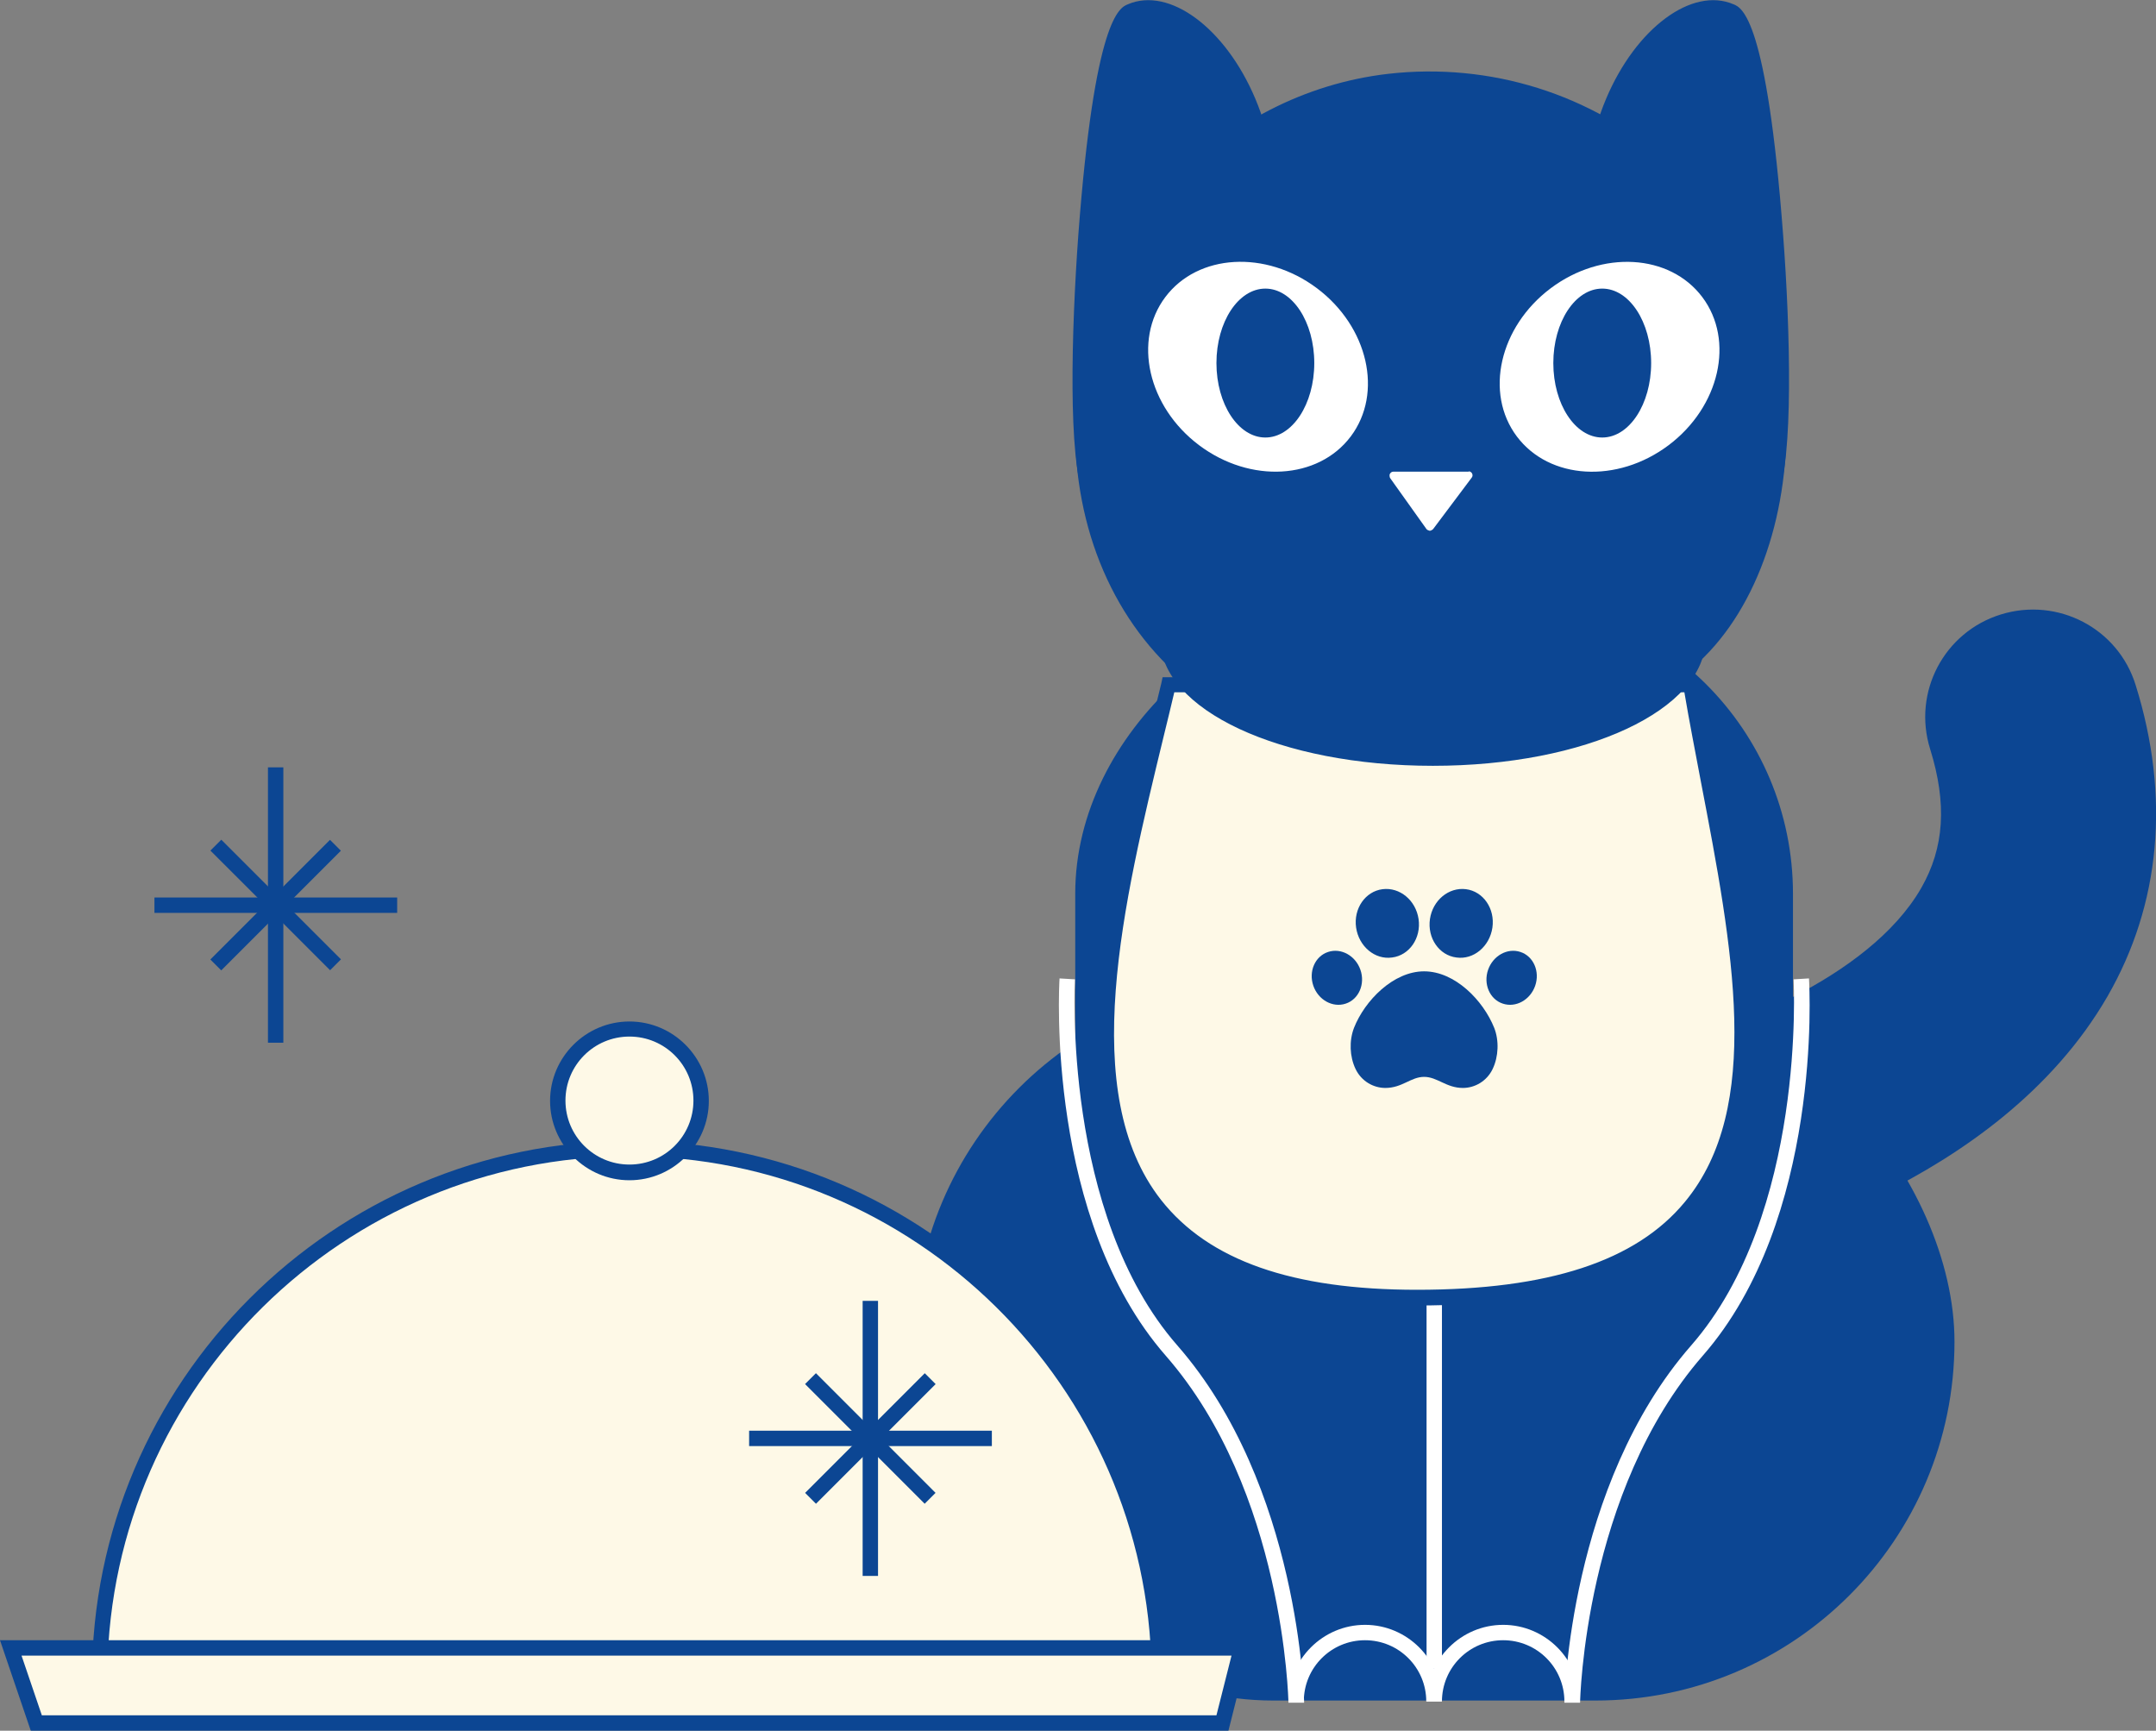
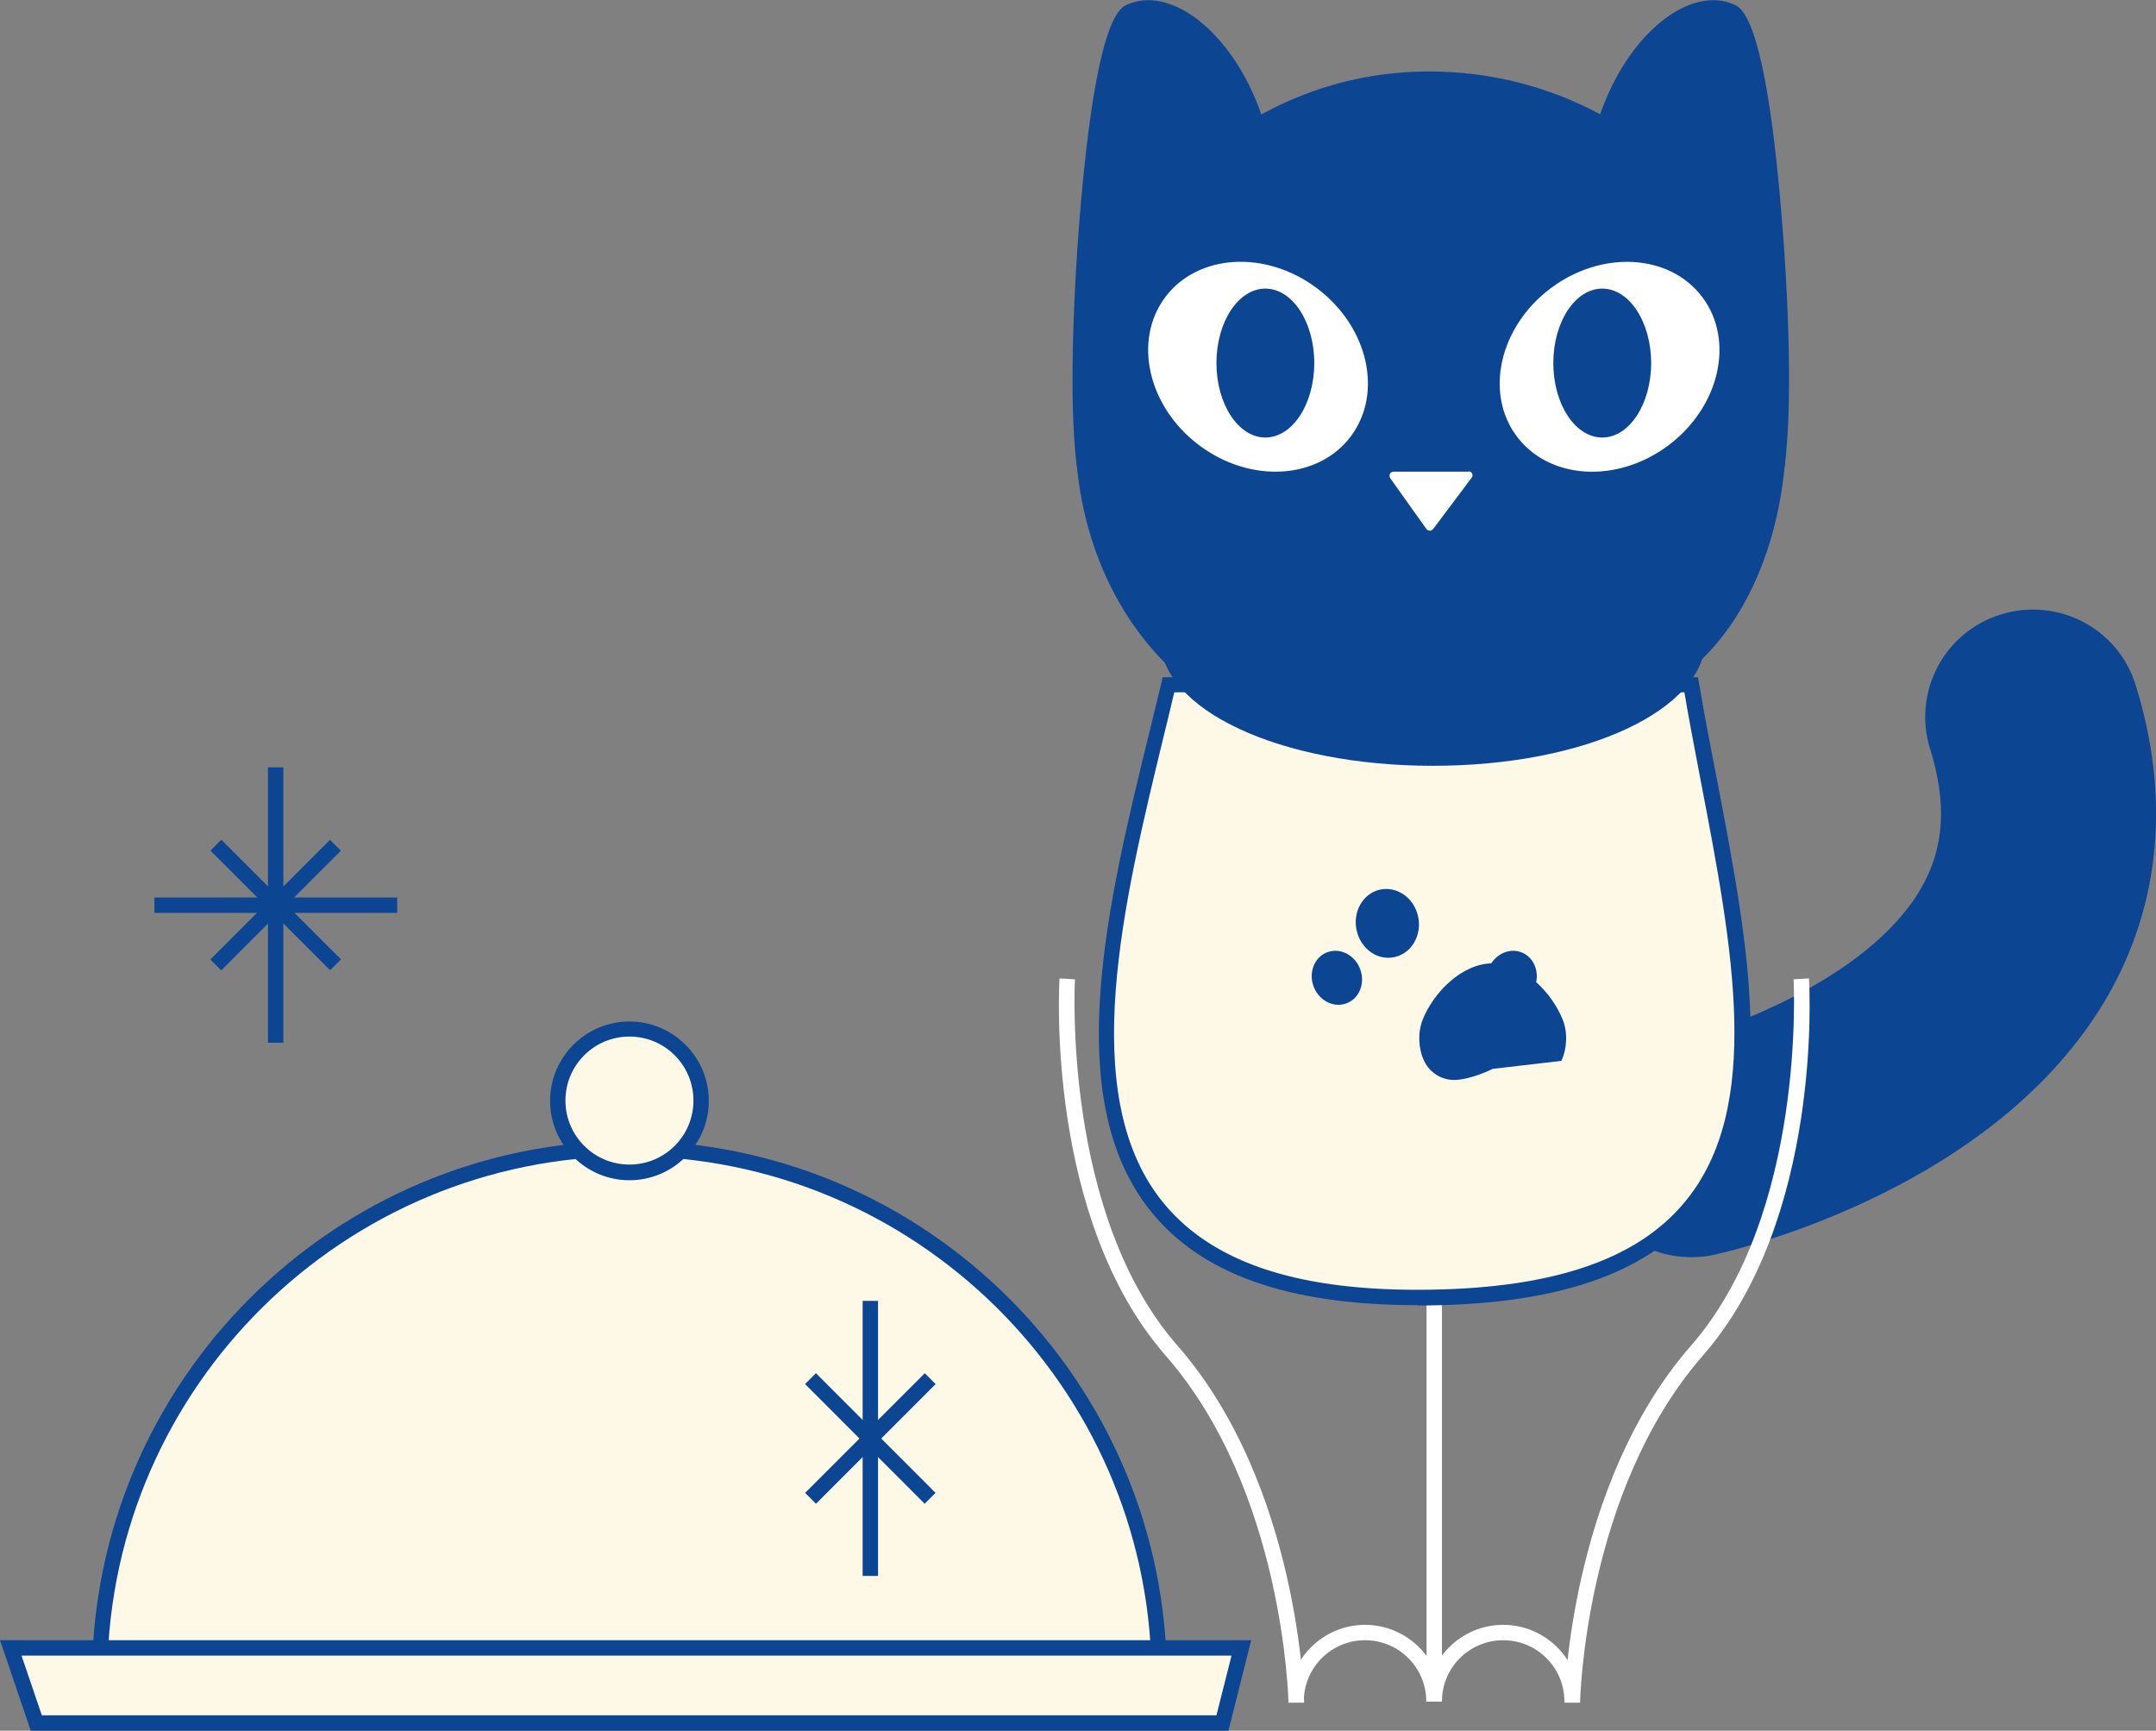
<svg xmlns="http://www.w3.org/2000/svg" id="Warstwa_2" data-name="Warstwa 2" viewBox="0 0 70.08 56.25">
  <rect x="0" y="0" width="70.08" height="56.25" fill="#808080" stroke="none" />
  <defs>
    <style>      .cls-1 {        fill: #0c4693;      }      .cls-2 {        fill: #fff;      }      .cls-3 {        fill: #fef9e7;      }    </style>
  </defs>
  <g id="Warstwa_1-2" data-name="Warstwa 1">
    <g>
      <g>
        <path class="cls-1" d="M54.96,40.86c-1.6,0-3.05-1.11-3.41-2.74-.42-1.88.76-3.75,2.65-4.18,1.71-.39,6.52-2.07,8.25-5.08.75-1.31.84-2.74.29-4.51-.58-1.85.45-3.81,2.3-4.38,1.85-.57,3.81.45,4.38,2.3,1.13,3.62.81,7.12-.92,10.12-3.58,6.19-11.84,8.18-12.77,8.39-.26.06-.51.08-.76.08Z" />
-         <rect class="cls-1" x="29.71" y="31.94" width="33.82" height="23.33" rx="11.67" ry="11.67" />
-         <rect class="cls-1" x="28.83" y="25.54" width="35.58" height="23.33" rx="9.63" ry="9.63" transform="translate(83.82 -9.41) rotate(90)" />
        <rect class="cls-2" x="46.37" y="38.11" width=".5" height="16.11" />
        <path class="cls-2" d="M41.88,55.34c0-.07-.14-6.88-3.99-11.28-3.88-4.44-3.47-11.95-3.45-12.26l.5.03c0,.08-.42,7.62,3.33,11.9,3.98,4.55,4.12,11.54,4.12,11.61h-.5Z" />
        <path class="cls-2" d="M51.35,55.34h-.5c0-.08.14-7.06,4.12-11.61,3.75-4.29,3.33-11.83,3.33-11.9l.5-.03c.02.32.43,7.82-3.45,12.26-3.85,4.41-3.99,11.22-3.99,11.28Z" />
        <path class="cls-2" d="M46.86,55.3h-.5c0-1.1-.89-1.99-1.99-1.99s-1.99.89-1.99,1.99h-.5c0-1.37,1.12-2.49,2.49-2.49s2.49,1.12,2.49,2.49Z" />
        <path class="cls-2" d="M51.35,55.3h-.5c0-1.1-.89-1.99-1.99-1.99s-1.99.89-1.99,1.99h-.5c0-1.37,1.12-2.49,2.49-2.49s2.49,1.12,2.49,2.49Z" />
      </g>
      <g>
        <path class="cls-1" d="M54.54,21.44c2.13-1.7,3.03-4.64,3.03-7.58,0-6.55-5.68-11.74-12.39-10.97-5.21.6-9.39,5.04-9.71,10.27-.2,3.22.85,6.28,3.03,8.3,1.3,1.2,3.69,2.2,8.13,2.2,4.11,0,6.17-.83,7.91-2.23Z" />
        <path class="cls-1" d="M46.63,24.17c-3.95,0-6.8-.79-8.47-2.34-2.24-2.07-3.4-5.24-3.19-8.69.33-5.5,4.7-10.11,10.15-10.74,3.32-.38,6.63.66,9.09,2.85,2.45,2.19,3.86,5.33,3.86,8.62s-1.17,6.34-3.22,7.97c-2.08,1.66-4.46,2.33-8.22,2.33ZM46.51,3.31c-.42,0-.85.02-1.28.07-4.97.57-8.96,4.79-9.26,9.81-.19,3.15.85,6.03,2.87,7.9,1.48,1.37,4.1,2.07,7.79,2.07,4.11,0,6.01-.85,7.6-2.12h0c1.8-1.44,2.84-4.06,2.84-7.19s-1.29-5.87-3.53-7.87c-1.96-1.75-4.42-2.68-7.03-2.68Z" />
      </g>
      <g>
        <path class="cls-1" d="M40.34,3.39c.85,2,.67,4-.41,4.45-1.08.46-3.39,10.08-4.24,8.07s.09-14.87,1.16-15.33,2.64.8,3.49,2.8Z" />
        <path class="cls-1" d="M35.97,16.69c-.19,0-.53-.08-.74-.58-.51-1.2-.41-5.31-.18-8.47.53-7.05,1.34-7.39,1.61-7.5,1.35-.58,3.17.77,4.14,3.06h0c.97,2.29.68,4.54-.67,5.11-.31.25-1.08,2.35-1.59,3.74-1.23,3.35-1.76,4.62-2.55,4.64,0,0-.01,0-.02,0ZM37.33,1c-.1,0-.19.02-.28.05-.68.81-1.64,11.8-.99,14.39.43-.71,1.08-2.49,1.54-3.74,1.05-2.87,1.54-4.06,2.14-4.32.7-.3.94-1.93.14-3.8h0c-.7-1.64-1.82-2.59-2.55-2.59Z" />
      </g>
      <g>
        <path class="cls-1" d="M52.68,3.39c-.85,2-.67,4,.41,4.45,1.08.46,3.39,10.08,4.24,8.07s-.09-14.87-1.16-15.33-2.64.8-3.49,2.8Z" />
        <path class="cls-1" d="M57.05,16.69s-.01,0-.02,0c-.79-.02-1.33-1.29-2.55-4.64-.51-1.39-1.28-3.5-1.63-3.76-1.32-.56-1.61-2.8-.64-5.09h0c.97-2.29,2.79-3.64,4.14-3.06.27.11,1.08.46,1.61,7.5.24,3.16.33,7.28-.18,8.47-.21.5-.54.58-.74.58ZM53.14,3.59h0c-.79,1.87-.56,3.5.14,3.8.6.26,1.09,1.45,2.14,4.32.45,1.24,1.1,3,1.53,3.72.65-2.75-.31-13.58-1.06-14.43-.62-.25-1.96.72-2.75,2.58Z" />
      </g>
      <g>
        <ellipse class="cls-2" cx="40.89" cy="11.92" rx="3.19" ry="3.77" transform="translate(6.8 37.45) rotate(-53.08)" />
        <ellipse class="cls-1" cx="41.13" cy="11.8" rx="1.59" ry="2.42" />
      </g>
      <g>
        <ellipse class="cls-2" cx="52.32" cy="11.92" rx="3.77" ry="3.19" transform="translate(3.33 33.82) rotate(-36.92)" />
        <ellipse class="cls-1" cx="52.08" cy="11.8" rx="1.59" ry="2.42" />
      </g>
      <g>
        <polygon class="cls-2" points="45.28 15.45 46.47 17.12 47.73 15.44 45.28 15.45" />
        <path class="cls-2" d="M46.47,17.25s-.08-.02-.1-.05l-1.19-1.67s-.03-.09,0-.13c.02-.04.06-.07.11-.07h2.45s0-.01,0-.01c.05,0,.09.03.11.07.02.04.02.09-.01.13l-1.26,1.68s-.06.05-.1.05ZM45.52,15.58l.95,1.33,1.01-1.34h-1.96Z" />
      </g>
      <g>
        <path class="cls-3" d="M54.97,22.25c1.62,9.54,5.3,19.92-8.9,19.92s-10.16-11.18-8.09-19.92h16.99Z" />
        <path class="cls-1" d="M46.07,42.42c-4.22,0-7.07-1.02-8.71-3.11-2.89-3.67-1.36-9.96,0-15.51.13-.54.26-1.07.39-1.6l.04-.19h17.4l.04.21c.17,1.02.37,2.05.57,3.07,1.07,5.58,2.07,10.85-.62,14.1-1.69,2.04-4.66,3.04-9.09,3.04ZM38.17,22.5c-.11.46-.22.93-.34,1.41-1.32,5.44-2.82,11.61-.09,15.09,1.55,1.97,4.27,2.92,8.32,2.92,4.27,0,7.12-.93,8.71-2.86,2.54-3.07,1.56-8.23.51-13.69-.18-.96-.37-1.92-.53-2.87h-16.58Z" />
      </g>
      <g>
        <path class="cls-1" d="M55.2,20.75c0,2.15-3.86,3.89-8.62,3.89s-8.62-1.74-8.62-3.89h17.23Z" />
        <path class="cls-1" d="M46.58,24.89c-4.97,0-8.87-1.82-8.87-4.14v-.25h17.73v.25c0,2.32-3.89,4.14-8.87,4.14ZM38.23,21c.31,1.86,4,3.39,8.35,3.39s8.04-1.53,8.34-3.39h-16.69Z" />
      </g>
      <g>
        <g>
          <path class="cls-3" d="M3.24,54.55c0-9.51,7.71-17.22,17.22-17.22s17.22,7.71,17.22,17.22H3.24Z" />
          <path class="cls-1" d="M37.93,54.8H2.99v-.25c0-9.63,7.84-17.47,17.47-17.47s17.47,7.84,17.47,17.47v.25ZM3.49,54.3h33.94c-.13-9.24-7.7-16.72-16.97-16.72S3.62,45.06,3.49,54.3Z" />
        </g>
        <g>
          <circle class="cls-3" cx="20.46" cy="35.78" r="2.33" />
          <path class="cls-1" d="M20.46,38.36c-1.42,0-2.58-1.16-2.58-2.58s1.16-2.58,2.58-2.58,2.58,1.16,2.58,2.58-1.16,2.58-2.58,2.58ZM20.46,33.69c-1.15,0-2.08.93-2.08,2.08s.93,2.08,2.08,2.08,2.08-.93,2.08-2.08-.93-2.08-2.08-2.08Z" />
        </g>
        <g>
          <polygon class="cls-3" points="39.74 56 1.18 56 .35 53.55 40.35 53.55 39.74 56" />
          <path class="cls-1" d="M39.93,56.25H1l-1-2.94h40.67l-.74,2.94ZM1.36,55.75h38.18l.49-1.94H.7l.66,1.94Z" />
        </g>
      </g>
      <g>
-         <path class="cls-1" d="M48.52,34.74c-.19.4-.58.62-.97.62-.54,0-.83-.36-1.26-.36s-.71.36-1.26.36c-.39,0-.78-.22-.97-.62-.19-.4-.21-.91-.05-1.33.35-.89,1.28-1.84,2.28-1.84s1.92.94,2.28,1.84c.16.41.14.93-.05,1.33Z" />
+         <path class="cls-1" d="M48.52,34.74s-.71.36-1.26.36c-.39,0-.78-.22-.97-.62-.19-.4-.21-.91-.05-1.33.35-.89,1.28-1.84,2.28-1.84s1.92.94,2.28,1.84c.16.41.14.93-.05,1.33Z" />
        <path class="cls-1" d="M45.25,31.12c-.56.08-1.08-.36-1.17-.97-.09-.62.3-1.18.86-1.25s1.08.36,1.17.97c.09.62-.3,1.18-.86,1.25Z" />
        <path class="cls-1" d="M43.74,32.62c-.42.14-.89-.12-1.05-.58-.16-.46.05-.96.48-1.1.42-.14.89.12,1.05.58.16.46-.05.96-.48,1.1Z" />
-         <path class="cls-1" d="M47.34,31.12c.56.08,1.08-.36,1.17-.97.09-.62-.3-1.18-.86-1.25s-1.08.36-1.17.97c-.09.62.3,1.18.86,1.25Z" />
        <path class="cls-1" d="M48.85,32.62c.42.14.89-.12,1.05-.58.16-.46-.05-.96-.48-1.1-.42-.14-.89.12-1.05.58-.16.46.05.96.48,1.1Z" />
      </g>
      <g>
        <rect class="cls-1" x="8.71" y="24.94" width=".5" height="8.95" />
        <rect class="cls-1" x="5.02" y="29.17" width="7.89" height=".5" />
        <rect class="cls-1" x="6.21" y="29.17" width="5.5" height=".5" transform="translate(-18.18 14.95) rotate(-45)" />
        <rect class="cls-1" x="8.71" y="26.67" width=".5" height="5.5" transform="translate(-18.18 14.95) rotate(-45.01)" />
      </g>
      <g>
        <rect class="cls-1" x="28.04" y="42.28" width=".5" height="8.94" />
-         <rect class="cls-1" x="24.35" y="46.5" width="7.89" height=".5" />
        <rect class="cls-1" x="25.54" y="46.5" width="5.5" height=".5" transform="translate(-24.77 33.7) rotate(-45)" />
        <rect class="cls-1" x="28.04" y="44" width=".5" height="5.5" transform="translate(-24.77 33.69) rotate(-44.99)" />
      </g>
    </g>
  </g>
</svg>